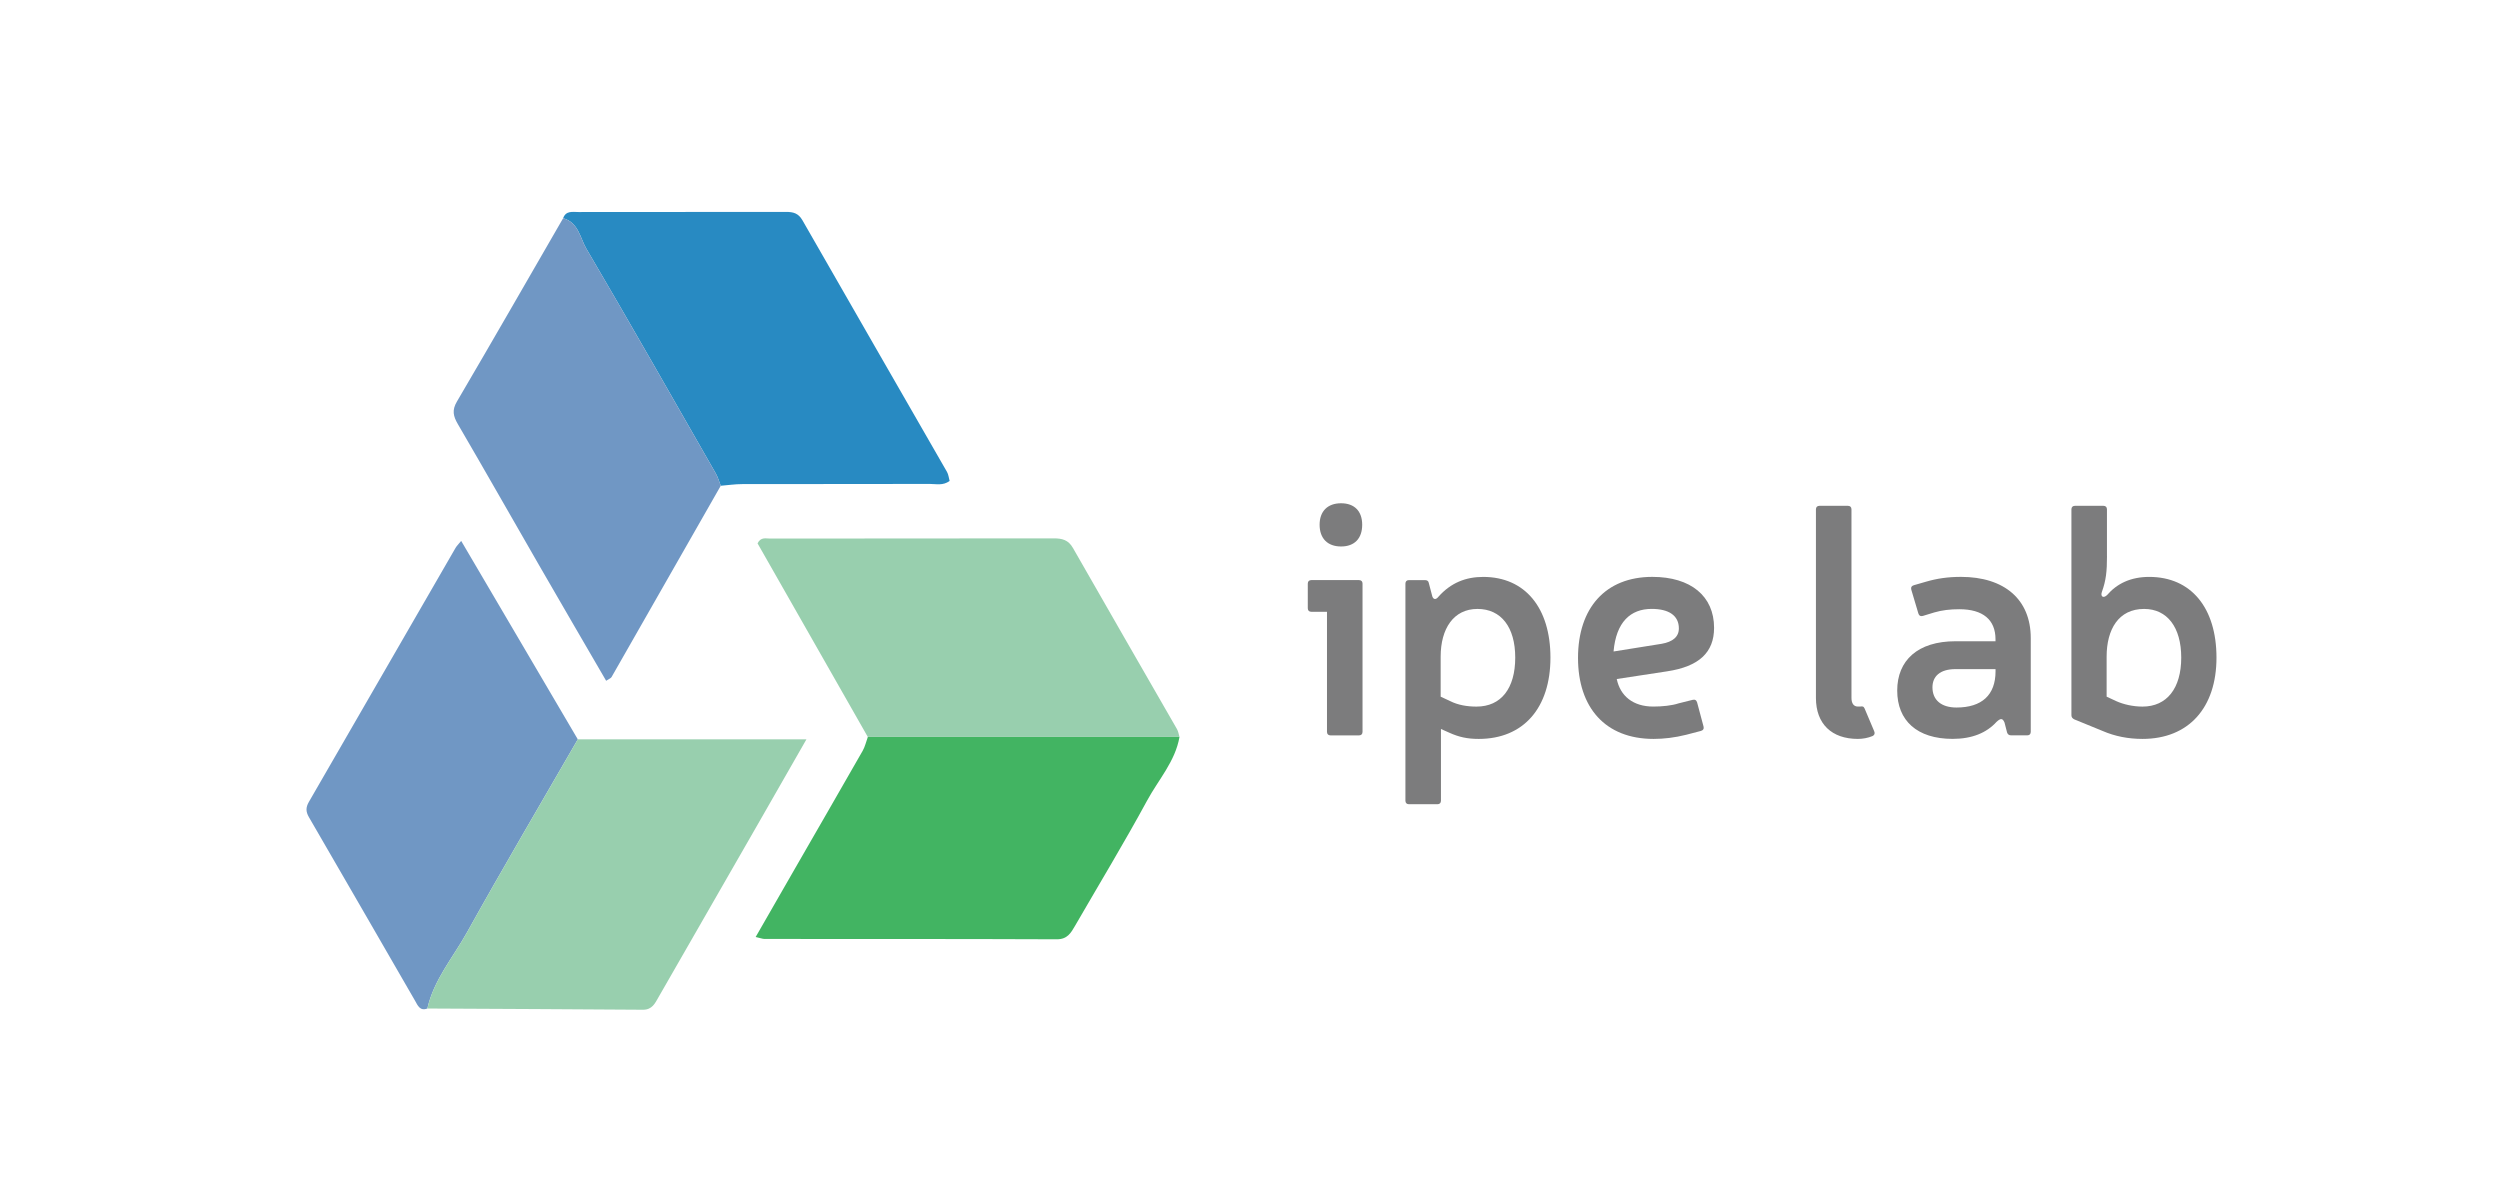
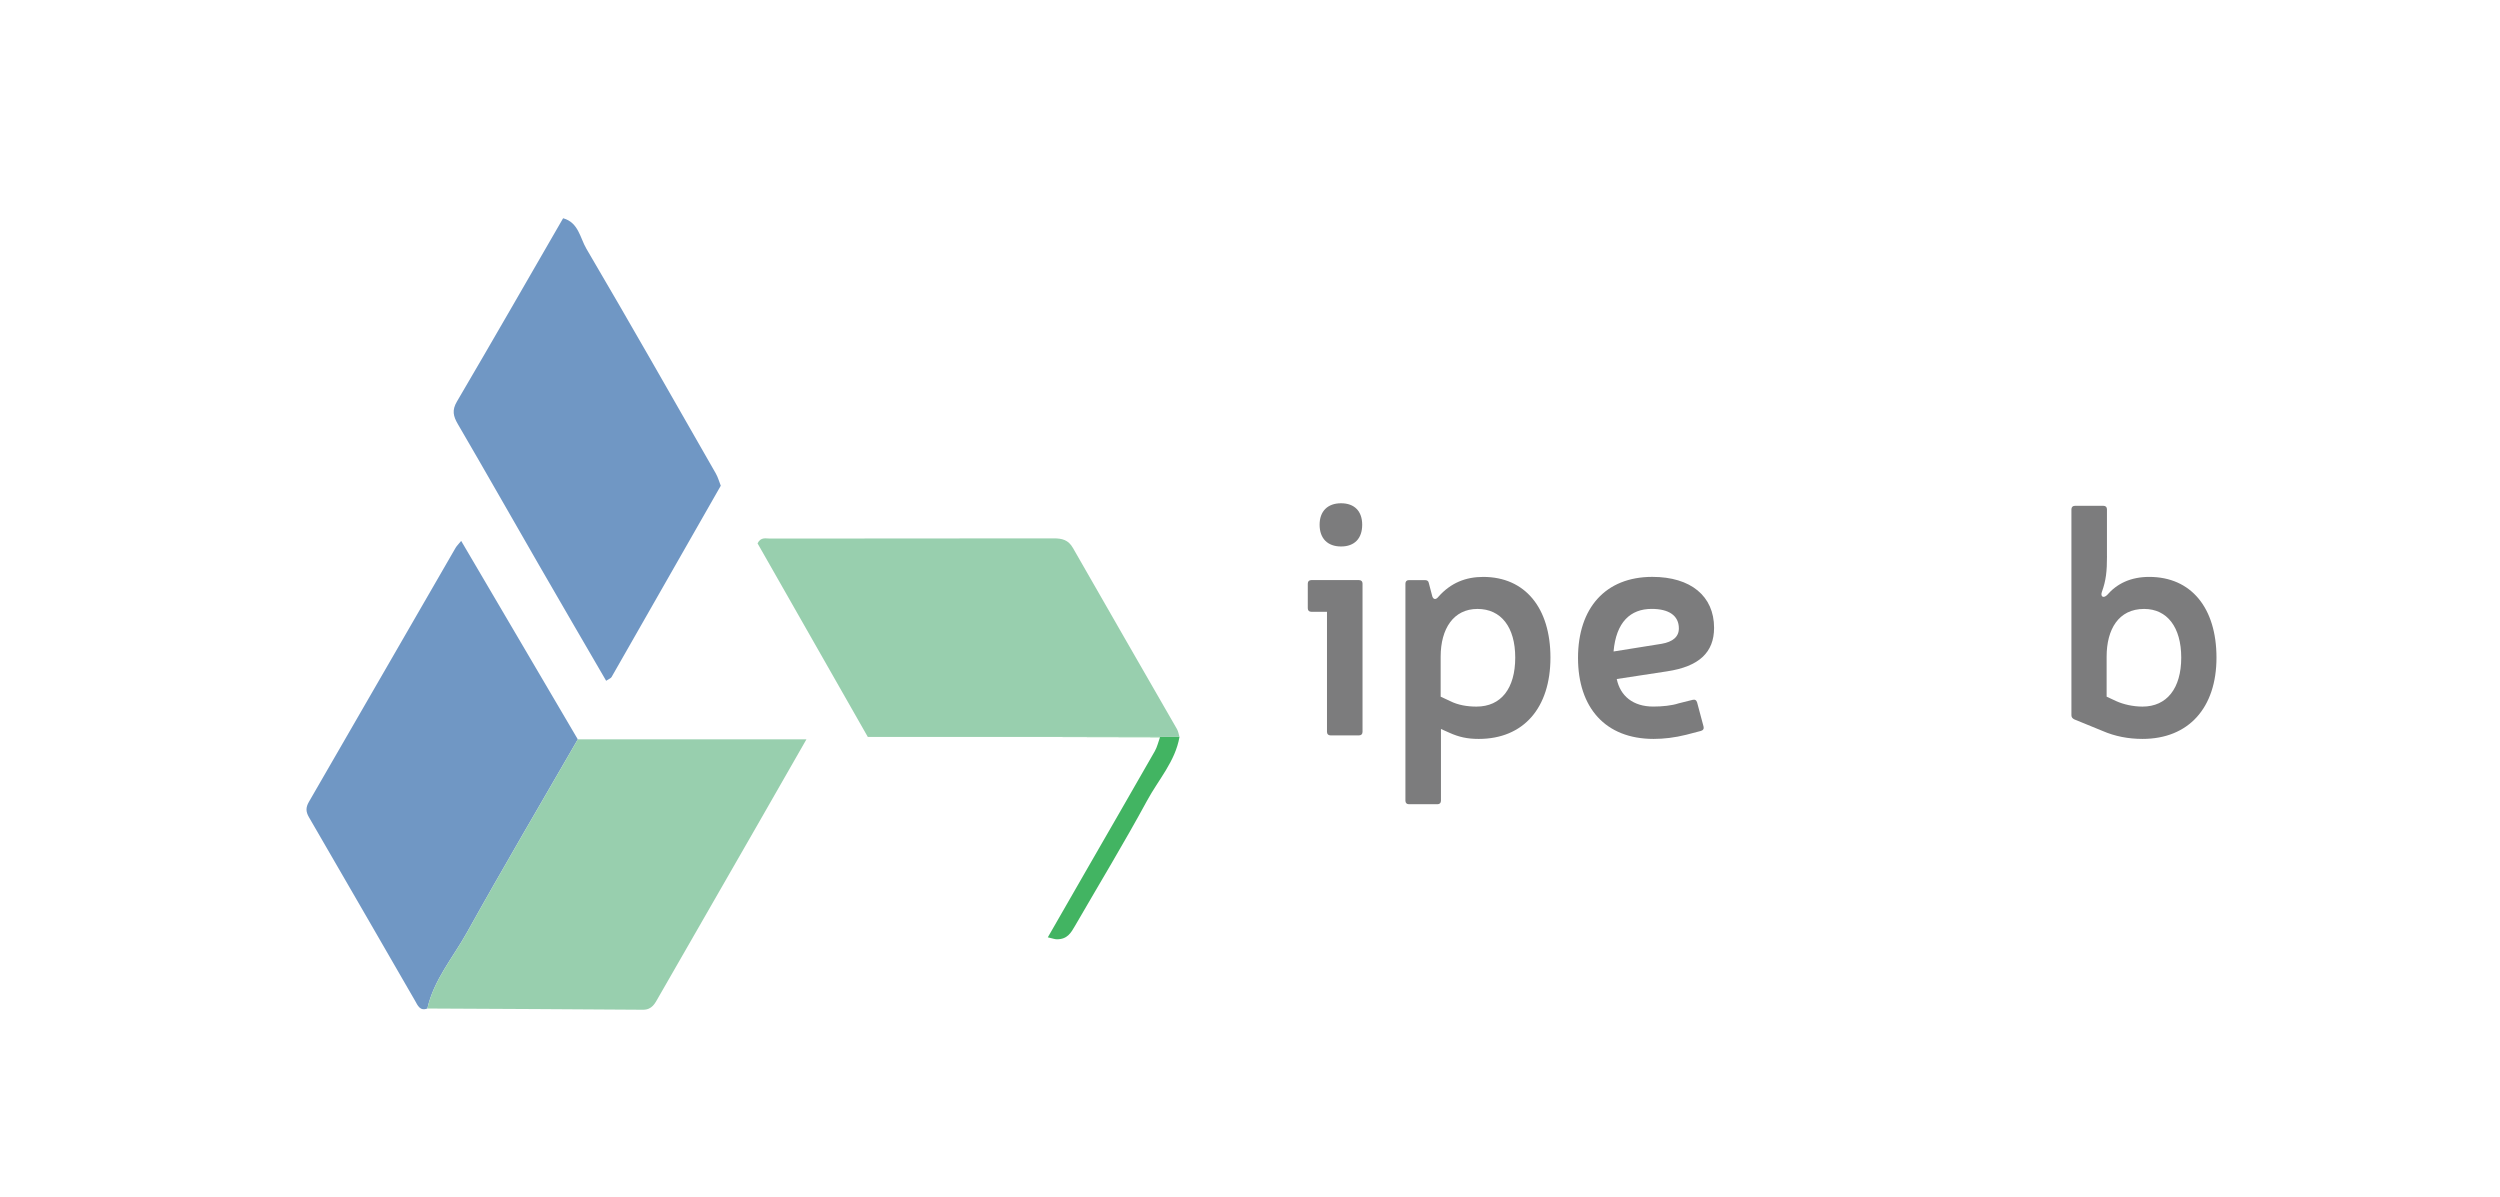
<svg xmlns="http://www.w3.org/2000/svg" version="1.1" id="Layer_1" x="0px" y="0px" viewBox="0 0 752.59 360.49" style="enable-background:new 0 0 752.59 360.49;" xml:space="preserve">
  <style type="text/css">
	.st0{fill:#42B462;}
	.st1{fill:#7097C4;}
	.st2{fill:#288AC2;}
	.st3{fill:#98CFAE;}
	.st4{fill:#7C7C7D;}
</style>
  <g>
-     <path class="st0" d="M355.07,221.85c-1.28,7.37-6.34,12.86-9.74,19.14c-6.91,12.72-14.42,25.12-21.67,37.66   c-1.26,2.18-2.34,4.13-5.54,4.11c-29.32-0.12-58.63-0.08-87.95-0.1c-0.61,0-1.21-0.26-2.69-0.59c4.09-7.13,7.95-13.85,11.81-20.56   c6.81-11.83,13.64-23.65,20.41-35.5c0.72-1.27,1.04-2.77,1.55-4.17C292.52,221.84,323.8,221.85,355.07,221.85z" />
+     <path class="st0" d="M355.07,221.85c-1.28,7.37-6.34,12.86-9.74,19.14c-6.91,12.72-14.42,25.12-21.67,37.66   c-1.26,2.18-2.34,4.13-5.54,4.11c-0.61,0-1.21-0.26-2.69-0.59c4.09-7.13,7.95-13.85,11.81-20.56   c6.81-11.83,13.64-23.65,20.41-35.5c0.72-1.27,1.04-2.77,1.55-4.17C292.52,221.84,323.8,221.85,355.07,221.85z" />
    <path class="st1" d="M128.65,303.6c-2.27,0.85-2.91-0.96-3.71-2.35c-10.66-18.43-21.27-36.88-31.96-55.28   c-0.96-1.66-0.94-2.94,0.01-4.58c14.74-25.47,29.43-50.98,44.15-76.46c0.32-0.56,0.81-1.02,1.69-2.1   c11.83,20.14,23.47,39.94,35.11,59.74c-11.17,19.38-22.54,38.66-33.41,58.21C136.37,288.25,130.59,294.95,128.65,303.6z" />
-     <path class="st2" d="M169.52,65.7c0.84-2.37,2.89-1.87,4.64-1.87c20.82-0.02,41.64,0,62.46-0.04c2.15,0,3.71,0.38,4.92,2.48   c14.47,25.29,29.03,50.52,43.54,75.79c0.46,0.8,0.53,1.81,0.79,2.72c-2.01,1.49-4.07,0.89-5.98,0.9   c-18.82,0.05-37.64,0.01-56.47,0.05c-2.15,0-4.29,0.33-6.44,0.5c-0.49-1.23-0.84-2.54-1.49-3.68   c-12.93-22.6-25.79-45.24-38.98-67.69C174.62,71.63,174.15,66.96,169.52,65.7z" />
    <path class="st3" d="M355.07,221.85c-31.28,0-62.55-0.01-93.83-0.01c-11.1-19.49-22.2-38.98-33.19-58.27   c1.01-1.99,2.51-1.43,3.73-1.44c28.48-0.03,56.95-0.01,85.43-0.06c2.51,0,4.39,0.44,5.78,2.88c10.38,18.21,20.89,36.35,31.32,54.53   C354.72,220.19,354.83,221.06,355.07,221.85z" />
    <path class="st1" d="M169.52,65.7c4.63,1.26,5.1,5.92,6.99,9.15c13.19,22.45,26.05,45.09,38.98,67.69c0.65,1.14,1,2.45,1.49,3.68   c-10.95,19.2-21.9,38.41-32.88,57.6c-0.21,0.37-0.76,0.54-1.63,1.12c-6.8-11.71-13.56-23.29-20.25-34.9   c-8.14-14.12-16.18-28.3-24.39-42.37c-1.38-2.37-1.82-4.17-0.29-6.77C148.3,102.56,158.88,84.11,169.52,65.7z" />
    <path class="st3" d="M128.65,303.6c1.94-8.65,7.72-15.35,11.88-22.83c10.87-19.55,22.24-38.82,33.41-58.21c22.57,0,45.14,0,68.83,0   c-5.14,8.99-9.8,17.14-14.47,25.28c-10.01,17.45-20.02,34.91-30.06,52.34c-1.05,1.83-1.9,3.81-4.71,3.79   C171.91,303.8,150.28,303.72,128.65,303.6z" />
    <g>
      <path class="st4" d="M410.17,220.32c0,0.67-0.39,1.06-1.06,1.06h-8.58c-0.67,0-1.06-0.39-1.06-1.06v-36.15h-4.72    c-0.67,0-1.06-0.39-1.06-1.06v-7.42c0-0.67,0.39-1.06,1.06-1.06h14.36c0.67,0,1.06,0.39,1.06,1.06V220.32z M410.07,157.96    c0,4.14-2.31,6.55-6.36,6.55s-6.46-2.41-6.46-6.55c0-4.05,2.41-6.46,6.46-6.46S410.07,153.91,410.07,157.96z" />
      <path class="st4" d="M431.18,179.55c0.39,1.06,1.16,0.96,1.83,0.1c3.76-4.24,8.29-5.98,13.49-5.98c12.63,0,20.24,9.35,20.24,24.29    c0,15.13-8.1,24.48-21.59,24.48c-3.47,0-5.98-0.58-8.77-1.83l-2.6-1.16v21.59c0,0.67-0.39,1.06-1.06,1.06h-8.58    c-0.67,0-1.06-0.39-1.06-1.06v-65.35c0-0.67,0.39-1.06,1.06-1.06h4.82c0.67,0,1.06,0.29,1.16,0.87L431.18,179.55z M436.58,211.07    c2.31,1.16,5.01,1.64,7.9,1.64c7.42,0,11.66-5.49,11.66-14.75c0-9.16-4.24-14.65-11.37-14.65c-7.23,0-11.08,5.98-11.08,14.36    v12.05L436.58,211.07z" />
      <path class="st4" d="M507.62,221.19c-3.47,0.87-6.75,1.25-9.83,1.25c-14.55,0-22.75-9.45-22.75-24.39    c0-15.04,8.29-24.39,22.36-24.39c11.57,0,18.6,5.78,18.6,15.33c0,7.42-4.53,11.66-14.17,13.11l-15.13,2.31    c1.06,5.11,4.92,8.29,10.99,8.29c2.7,0,5.59-0.29,7.61-0.96l4.24-1.06c0.67-0.19,1.16,0.1,1.35,0.77l1.93,7.23    c0.19,0.67-0.1,1.16-0.77,1.35L507.62,221.19z M500.2,193.81c3.37-0.58,5.2-2.12,5.2-4.63c0-3.86-2.99-5.88-8.19-5.88    c-6.36,0-10.7,3.95-11.47,12.82L500.2,193.81z" />
-       <path class="st4" d="M557.36,210.1c0,1.64,0.67,2.6,1.93,2.6c0.29,0,0.48,0,0.67,0c0.67-0.1,1.06-0.1,1.35,0.58l2.89,6.84    c0.29,0.67,0.1,1.16-0.48,1.45c-1.35,0.58-2.99,0.87-4.43,0.87c-7.9,0-12.63-4.53-12.63-12.34v-56.77c0-0.67,0.39-1.06,1.06-1.06    h8.58c0.67,0,1.06,0.39,1.06,1.06V210.1z" />
-       <path class="st4" d="M579.81,175.11c3.28-0.96,6.55-1.45,10.51-1.45c13.01,0,21.01,6.75,21.01,18.41v28.24    c0,0.67-0.38,1.06-1.06,1.06h-4.82c-0.67,0-1.06-0.29-1.25-0.87l-0.77-2.99c-0.58-1.35-1.16-1.35-2.41-0.19    c-2.99,3.28-7.33,5.11-13.21,5.11c-10.7,0-16.68-5.49-16.68-14.55s6.17-14.84,17.54-14.84h12.05v-0.58    c0-5.88-3.76-9.06-10.89-9.06c-2.8,0-5.21,0.29-7.52,0.96l-3.47,1.06c-0.67,0.19-1.16-0.1-1.35-0.77l-2.12-7.13    c-0.19-0.67,0.1-1.16,0.77-1.35L579.81,175.11z M588.68,201.43c-4.72,0-6.94,2.22-6.94,5.49c0,3.76,2.6,6.07,7.23,6.07    c7.62,0,11.76-3.76,11.76-10.89v-0.67L588.68,201.43L588.68,201.43z" />
      <path class="st4" d="M634.28,167.4c0,4.63-0.29,7.33-1.54,10.8c-0.48,1.35,0.39,2.02,1.54,0.96c2.99-3.47,7.13-5.49,12.72-5.49    c12.63,0,20.24,9.35,20.24,24.29c0,15.13-8.39,24.48-22.27,24.48c-4.24,0-8.29-0.77-12.05-2.41l-8.48-3.47    c-0.58-0.29-0.87-0.67-0.87-1.25v-61.98c0-0.67,0.39-1.06,1.06-1.06h8.58c0.67,0,1.06,0.39,1.06,1.06v14.07H634.28z     M637.07,211.07c2.12,0.96,5.01,1.64,7.9,1.64c7.33,0,11.66-5.49,11.66-14.75c0-9.16-4.24-14.65-11.18-14.65    c-7.71,0-11.28,6.17-11.28,14.36v12.05L637.07,211.07z" />
    </g>
  </g>
</svg>